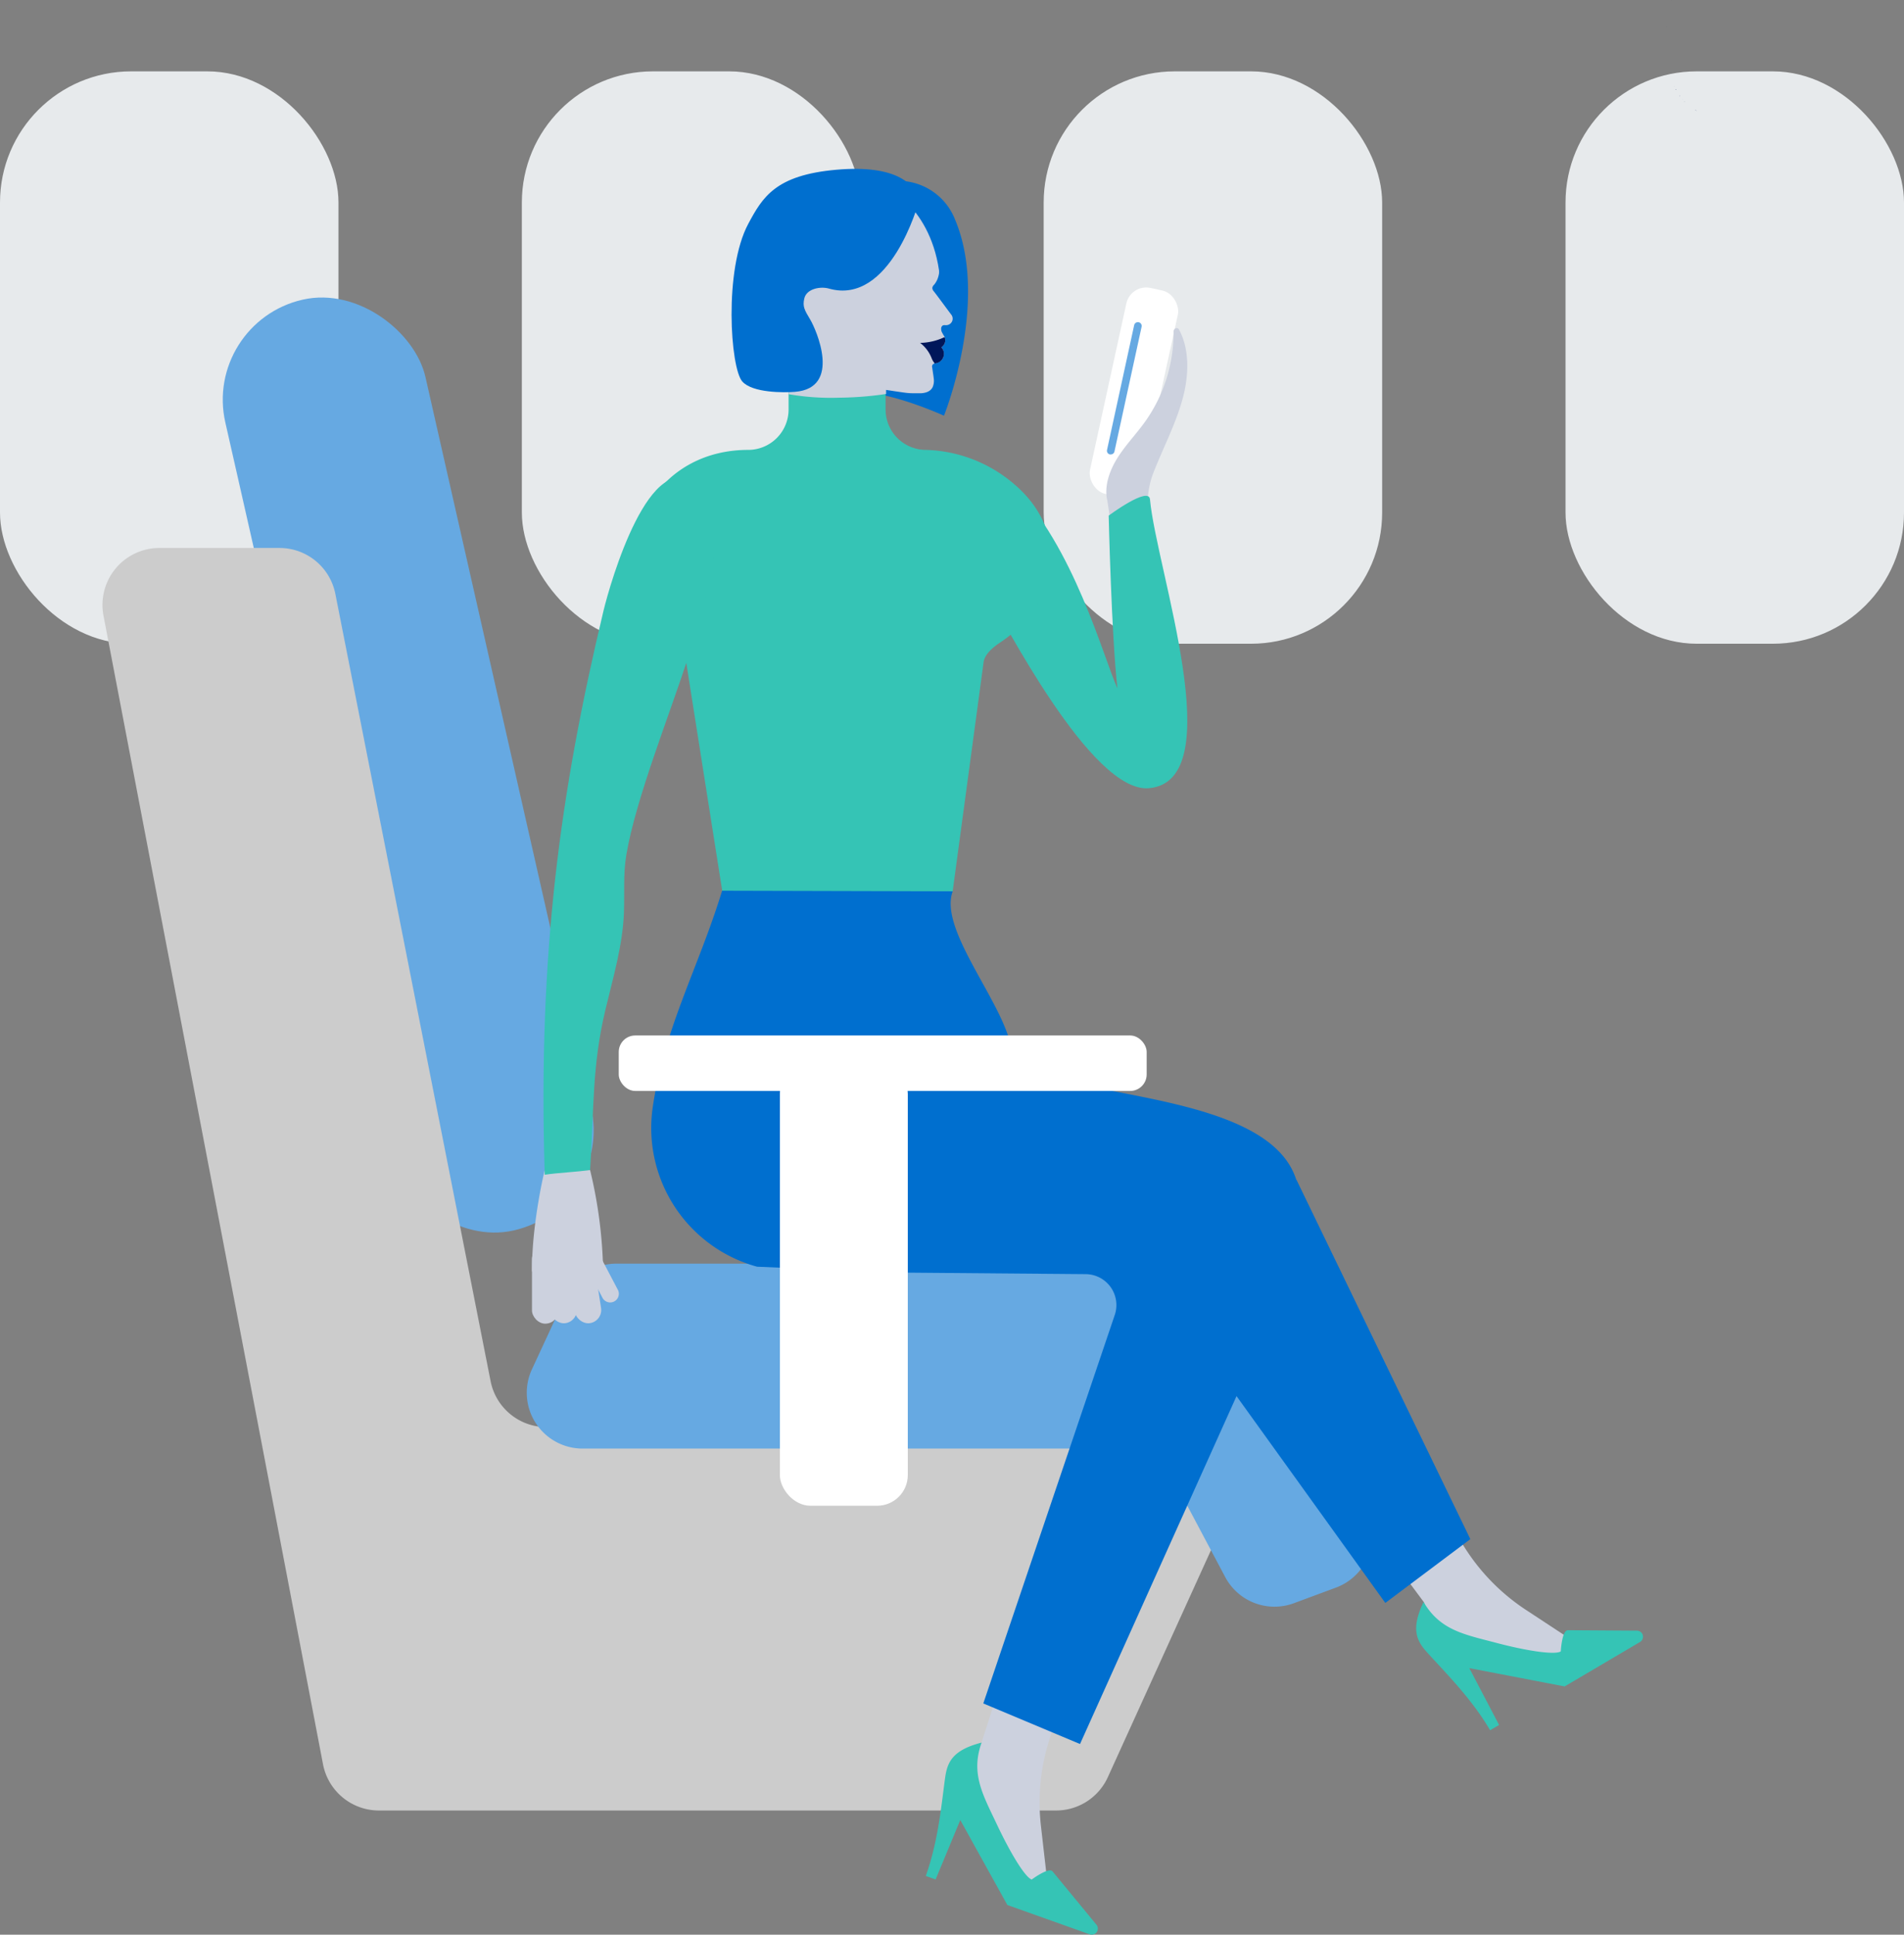
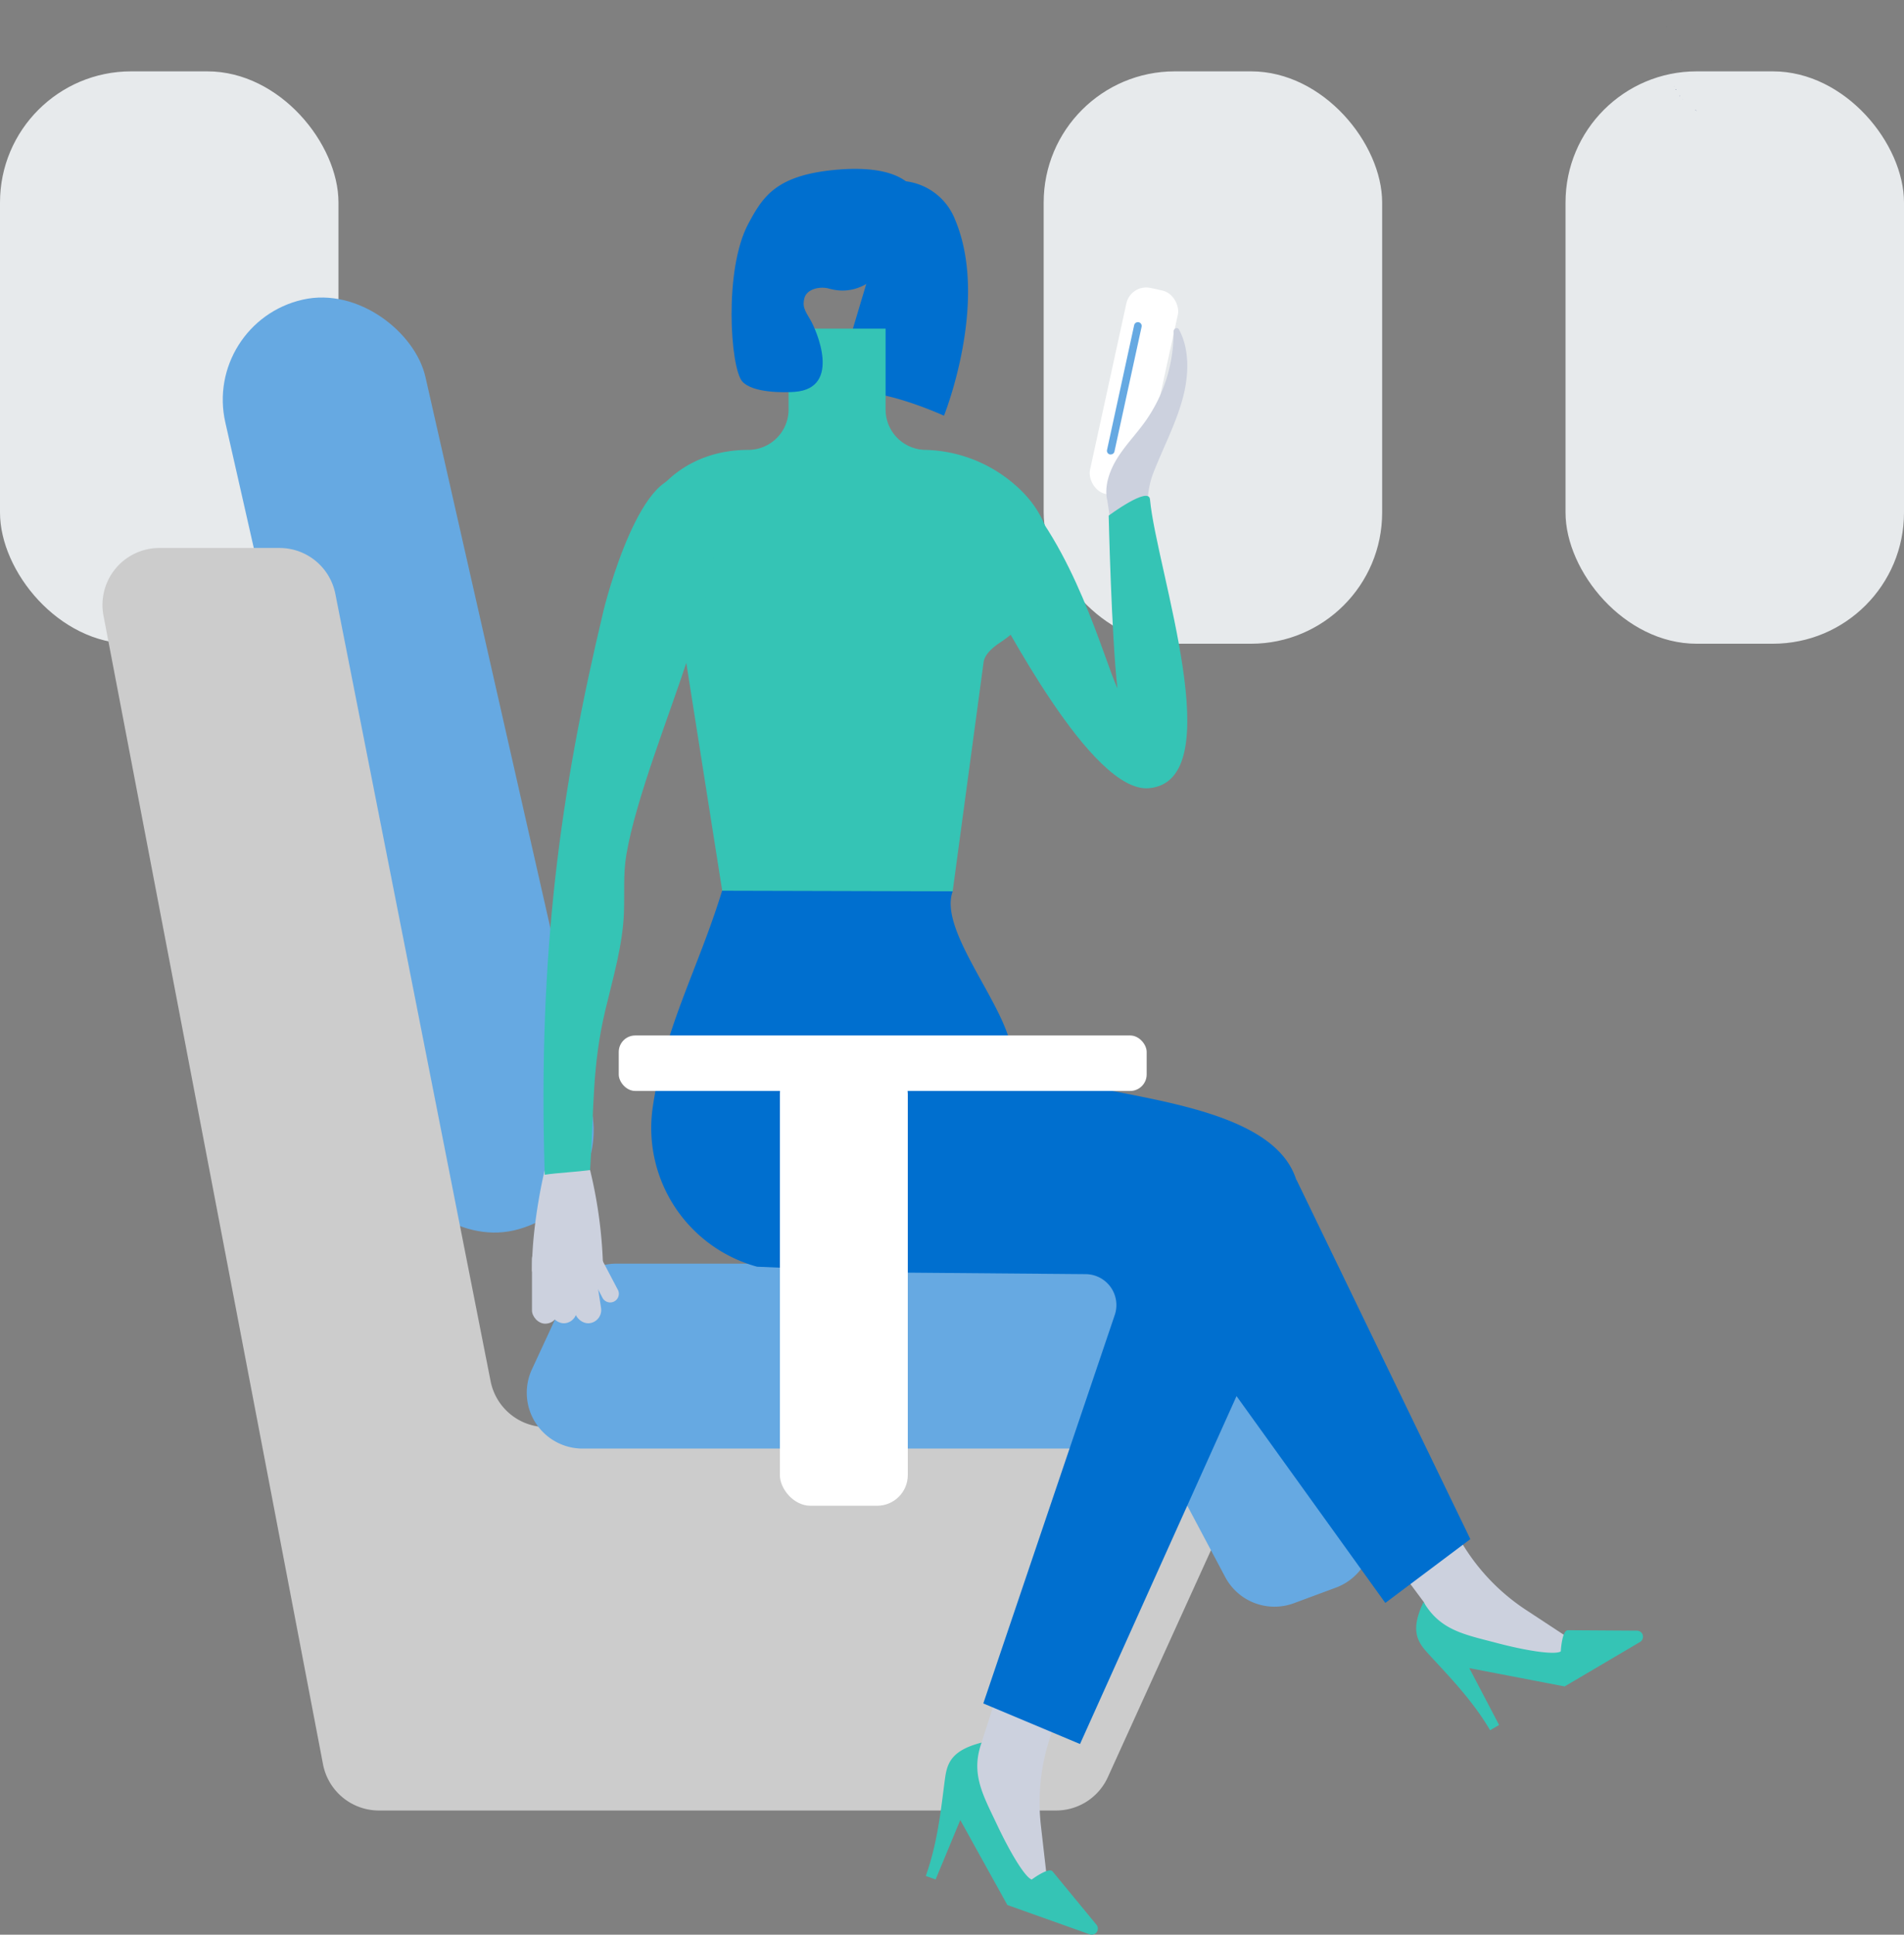
<svg xmlns="http://www.w3.org/2000/svg" id="aa6b729f-d391-40c9-baae-f209d030c236" data-name="Layer 1" viewBox="0 0 511.89 520">
  <rect x="0" y="0" width="511.89" height="520" fill="#808080" stroke="none" />
  <defs>
    <style>.be21554a-d446-4a5c-bcc6-2ab91bd95c53{fill:#e7eaec;}.a84e127f-bcee-4601-90b7-47339441367b{fill:#66a9e2;}.a3e57352-2b73-46c9-b043-6056fd75b44c{fill:#ccc;}.b41431ce-4aaf-47f7-a4d5-df09310e8372{fill:#006fcf;}.bbacce53-4f3b-4fe5-98dc-75445a4d5584{fill:#fff;}.e2815e32-0138-4d9a-be71-b1cb68764356{fill:#ccd1de;}.ec19ddbd-3baa-480d-a6a2-e15d4008c019{fill:#35c4b5;}.a624af59-61f7-4af0-b9d2-a54ea3d3bd1f{fill:#00175a;}.b1d58070-babc-4e0a-890b-42f182881a74{fill:#20346f;}</style>
  </defs>
-   <rect class="be21554a-d446-4a5c-bcc6-2ab91bd95c53" x="140.3" y="19.18" width="91" height="153.84" rx="35.25" />
  <rect class="be21554a-d446-4a5c-bcc6-2ab91bd95c53" y="19.18" width="91" height="153.84" rx="35.25" />
  <rect class="be21554a-d446-4a5c-bcc6-2ab91bd95c53" x="280.59" y="19.18" width="91" height="153.84" rx="35.25" />
  <rect class="be21554a-d446-4a5c-bcc6-2ab91bd95c53" x="420.89" y="19.18" width="91" height="153.84" rx="35.25" />
  <rect class="a84e127f-bcee-4601-90b7-47339441367b" x="83.92" y="76.61" width="55.47" height="257.91" rx="27.74" transform="matrix(0.97, -0.22, 0.22, 0.97, -43.78, 30.79)" />
  <path class="a3e57352-2b73-46c9-b043-6056fd75b44c" d="M43.32,146.82h32.3a15.31,15.31,0,0,1,15,12.34l41.74,211.61a15.3,15.3,0,0,0,15,12.34H317.3a15.31,15.31,0,0,1,13.93,21.65l-32.91,72.4a15.29,15.29,0,0,1-13.93,9H102.3a15.31,15.31,0,0,1-15-12.43L28.28,165A15.31,15.31,0,0,1,43.32,146.82Z" transform="translate(-0.46 0.46)" />
  <path class="a84e127f-bcee-4601-90b7-47339441367b" d="M152.61,347.86l-9.13,19.7a15,15,0,0,0,13.61,21.32H302.52a15,15,0,0,1,13.24,8l14.11,26.56a15,15,0,0,0,18.46,7l11.3-4.19A15,15,0,0,0,368,405.8l-27.2-58a15,15,0,0,0-13.59-8.63h-161A15,15,0,0,0,152.61,347.86Z" transform="translate(-0.46 0.46)" />
  <path class="b41431ce-4aaf-47f7-a4d5-df09310e8372" d="M225.33,102.68l16.31-54.53a16.35,16.35,0,0,1,15.61,10.47c9.28,22.05-3,52.65-3,52.65s-13-5.93-21.64-6.22Z" transform="translate(-0.46 0.46)" />
  <rect class="bbacce53-4f3b-4fe5-98dc-75445a4d5584" x="298.21" y="76.66" width="14.17" height="56.68" rx="5.46" transform="translate(580.72 273.15) rotate(-167.68)" />
  <path class="a84e127f-bcee-4601-90b7-47339441367b" d="M299.09,121.68a.83.83,0,0,1-.22,0,1,1,0,0,1-.78-1.22l7.29-33.53a1,1,0,0,1,2,.44l-7.3,33.53A1,1,0,0,1,299.09,121.68Z" transform="translate(-0.46 0.46)" />
  <path class="e2815e32-0138-4d9a-be71-b1cb68764356" d="M308.71,151.24c-.42-4.92.11-13.94.4-18.46a23.12,23.12,0,0,1,1.24-5.64c2.75-7.23,6.57-14.16,8.37-21.66,1.44-6,1.38-12.56-1.32-17.41-.39-.69-1.44-.24-1.43.6a41.2,41.2,0,0,1-7.65,24.2c-2.34,3.28-5.15,6.17-7.32,9.57s-3.68,7.58-2.9,11.35c.57,2.78,1.62,13.27,3.24,18.77a3.77,3.77,0,0,0,4.22,2.68h0A3.74,3.74,0,0,0,308.71,151.24Z" transform="translate(-0.46 0.46)" />
  <path class="ec19ddbd-3baa-480d-a6a2-e15d4008c019" d="M272.51,129.57c16.74,16.91,24.43,46.26,28.37,55-1.6-14-2.35-46.45-2.35-46.45s10.77-8,11.1-4.37c1.71,18.84,21.88,75.72-.3,77.64-15.44,1.34-39.08-45-44.76-54.76,0,0-10.07-14.21-4.59-22.55s7.66-8,12.53-4.49" transform="translate(-0.46 0.46)" />
  <path class="ec19ddbd-3baa-480d-a6a2-e15d4008c019" d="M249.41,120.46h0a10.86,10.86,0,0,1-10.86-10.86V87.87H212.47V109.6a10.86,10.86,0,0,1-10.86,10.86h0c-10.88,0-20.55,4.71-26.56,14.11-8.75,13.67-7.9,27.68,5.13,37.35,2.7,2,4.7,4.24,4.91,6.57l9.53,60.42s-2.11,10.93,30.87,10.93c26,0,31.1-10.77,31.1-10.77l8.32-61.64c.32-1.84,2-3.6,4.46-5.21,16.05-10.72,18.65-29.57,4.1-42.25A38,38,0,0,0,249.41,120.46Z" transform="translate(-0.46 0.46)" />
-   <path class="e2815e32-0138-4d9a-be71-b1cb68764356" d="M212.47,105.49s0-1.88,0-2.81A22.68,22.68,0,0,0,209,95.07a7.75,7.75,0,0,1-.46-.79c-2.05-4.12-4.94-8.22-6.1-12.71a38.49,38.49,0,0,1-1.23-13.13,20.53,20.53,0,0,1,3.71-10.12,18.28,18.28,0,0,1,7-6.34,24.68,24.68,0,0,1,6-2.21c.52-.11,1.2-.23,1.9-.34a35.74,35.74,0,0,1,4.62-.43,40.75,40.75,0,0,1,8.33.61q.83.15,1.65.36c6.26,1.62,11.57,4.63,14.85,9.92l.1.14a19.75,19.75,0,0,1,1.43,2.79c.85,2.44,4.08,9.45.74,13.31l0,0a1.29,1.29,0,0,0-.42.78,1.32,1.32,0,0,0,.36.89c.81,1,3.73,5,4.68,6.25A1.75,1.75,0,0,1,255,86.93a2.39,2.39,0,0,1-.53,0,1,1,0,0,0-.56.1,1,1,0,0,0-.42.87,2.6,2.6,0,0,0,.06.56,2.66,2.66,0,0,0,.23.53,10.85,10.85,0,0,0,.58,1,1.46,1.46,0,0,1,.2.56,2.33,2.33,0,0,1,0,.75,1.93,1.93,0,0,1-.81,1.39c-.07,0-.11.12-.18.2a2.75,2.75,0,0,1,.44,2.81,2.64,2.64,0,0,1-2,1.45,2.2,2.2,0,0,0-.47.14.82.82,0,0,0-.46,1c.13,1,.3,1.94.41,2.92a4.34,4.34,0,0,1-.28,2.36c-.48,1-1.5,1.54-3,1.66-.36,0-.76,0-1.18,0s-.88,0-1.34,0c-.92,0-1.88-.13-2.76-.26l-2-.29-2.24-.34v1.09a91.53,91.53,0,0,1-12.64,1A66.76,66.76,0,0,1,212.47,105.49Z" transform="translate(-0.46 0.46)" />
  <path class="e2815e32-0138-4d9a-be71-b1cb68764356" d="M158.77,331.37l7.85,14.93a2.33,2.33,0,0,1-1.13,3.09h0a2.34,2.34,0,0,1-3.1-1.13l-7.85-14.93a2.34,2.34,0,0,1,1.13-3.1h0A2.34,2.34,0,0,1,158.77,331.37Z" transform="translate(-0.46 0.46)" />
  <rect class="e2815e32-0138-4d9a-be71-b1cb68764356" x="143.48" y="334.45" width="7.14" height="20.87" rx="3.57" transform="translate(293.64 690.22) rotate(-180)" />
  <rect class="e2815e32-0138-4d9a-be71-b1cb68764356" x="154.1" y="336.8" width="7.14" height="18.47" rx="3.57" transform="translate(-51.89 28.88) rotate(-8.86)" />
  <rect class="e2815e32-0138-4d9a-be71-b1cb68764356" x="147.55" y="336.8" width="7.14" height="18.47" rx="3.57" transform="translate(-51.97 27.87) rotate(-8.86)" />
  <path class="e2815e32-0138-4d9a-be71-b1cb68764356" d="M143.48,341c0-13,3.4-26.86,3.4-26.86l12.23-.09a124.13,124.13,0,0,1,3.5,27C162.61,344.38,143.48,344.38,143.48,341Z" transform="translate(-0.46 0.46)" />
  <path class="ec19ddbd-3baa-480d-a6a2-e15d4008c019" d="M162.69,163.78c-11.61,48.64-17.64,92-15.78,151.5,3.65-.54,8.55-.74,12.2-1.27,1.09-16.71.48-27.78,4.1-43,2.06-8.65,4.67-17.38,5-26.26.18-5.14-.22-10.32.63-15.4,2.56-15.28,11.94-38.43,16.63-53.23C189.14,164.44,198.13,139,188,130,175.31,118.73,164.56,156,162.69,163.78Z" transform="translate(-0.46 0.46)" />
-   <path class="a624af59-61f7-4af0-b9d2-a54ea3d3bd1f" d="M247.84,91.7A9.52,9.52,0,0,1,251,96a4.85,4.85,0,0,0,.79,1.24,1.29,1.29,0,0,1,.21-.06,2.56,2.56,0,0,0,1.57-4.26c.07-.08.11-.17.18-.2a2.2,2.2,0,0,0,.67-2.58A16.07,16.07,0,0,1,247.84,91.7Z" transform="translate(-0.46 0.46)" />
  <path class="b41431ce-4aaf-47f7-a4d5-df09310e8372" d="M247.4,54s-7.57,27.79-24.1,23.1c-2.23-.64-6,0-6.61,2.68-.47,2.11,0,3,1.6,5.66s8.57,18.42-4.14,19.42c-2.8.22-11.36.34-14.13-2.79-3.21-3.63-5-30,1.6-42.35,3.84-7.17,7.31-13.12,23.71-14.56S247,49.21,247.4,54Z" transform="translate(-0.46 0.46)" />
  <path class="b41431ce-4aaf-47f7-a4d5-df09310e8372" d="M239.37,50.16s13.54,6.74,14,27.53c0,0,5.93-9.22.66-18.84S243.32,51.21,239.37,50.16Z" transform="translate(-0.46 0.46)" />
  <path class="e2815e32-0138-4d9a-be71-b1cb68764356" d="M331.24,311a228.93,228.93,0,0,1,27.6,43l30.66,52.16a55.64,55.64,0,0,0,21.18,26.06l21.09,13.87-43-3.24-5.54-12.74L305.85,326l21.82-14Z" transform="translate(-0.46 0.46)" />
  <path class="ec19ddbd-3baa-480d-a6a2-e15d4008c019" d="M403.49,463.17l-2.41,1.42c-5.09-8.64-12-15.45-16.9-20.87-2.89-3.18-4.47-6.32-1-13.6,4.53,7.67,11,8.72,19.64,11,7.56,2,15.5,3.32,17.25,2.29,0,0,.3-5.61,1.86-5.71l18.49.12a1.64,1.64,0,0,1,.95,3.05l-20.25,11.94-25.64-4.92Z" transform="translate(-0.46 0.46)" />
  <path class="e2815e32-0138-4d9a-be71-b1cb68764356" d="M283.19,515.45l-2.87-25.09a55.64,55.64,0,0,1,6.43-33l31.95-56.76c6.77-15,10.28-31.25,13.43-47.39l1.49.53-29.26-10.42-40,124.56-6.23,12.41Z" transform="translate(-0.46 0.46)" />
  <path class="b41431ce-4aaf-47f7-a4d5-df09310e8372" d="M349,316.6l46.76,96.62-22.86,17.15-40-55.59-42.08,93.51-26-10.91,35.37-104.49A8.31,8.31,0,0,0,292.34,342l-50.91-.43L204,340a38.66,38.66,0,0,1-28.1-42.52c3.06-21.55,12.33-37.7,18.7-58.54l62,.16c-3.9,10.41,14,30.23,15.82,42.57,2.07,14.11,68.24,8.46,76.55,35" transform="translate(-0.46 0.46)" />
  <path class="ec19ddbd-3baa-480d-a6a2-e15d4008c019" d="M252,504.69l-2.64-.94c3.37-9.45,4.19-19.1,5.19-26.36.59-4.25,2-7.48,9.81-9.48-3,8.4.37,14.06,4.17,22.11,3.33,7.06,7.39,14,9.3,14.7,0,0,4.49-3.36,5.58-2.23l11.75,14.27a1.64,1.64,0,0,1-1.73,2.68l-22.14-7.88-12.66-22.84Z" transform="translate(-0.46 0.46)" />
  <rect class="bbacce53-4f3b-4fe5-98dc-75445a4d5584" x="209.67" y="285.77" width="34.39" height="118.94" rx="8.25" />
  <rect class="bbacce53-4f3b-4fe5-98dc-75445a4d5584" x="166.35" y="278.31" width="141.93" height="14.91" rx="4.43" />
-   <path class="b1d58070-babc-4e0a-890b-42f182881a74" d="M453.4,26.83s-.06,0-.07,0,0,.1.06.11,0-.05,0-.08" transform="translate(-0.46 0.46)" />
  <path class="b1d58070-babc-4e0a-890b-42f182881a74" d="M452.79,26.07s.06.23.13.34Z" transform="translate(-0.46 0.46)" />
  <path class="b1d58070-babc-4e0a-890b-42f182881a74" d="M452.11,25.44c-.08-.05-.08,0,0,.08s0-.05,0-.08" transform="translate(-0.46 0.46)" />
  <path class="b1d58070-babc-4e0a-890b-42f182881a74" d="M452.17,25.32a.22.22,0,0,0-.12-.1s.07.17.12.1" transform="translate(-0.46 0.46)" />
  <path class="b1d58070-babc-4e0a-890b-42f182881a74" d="M451.05,23.69s0-.15-.09-.16,0,.23.09.16" transform="translate(-0.46 0.46)" />
  <path class="b1d58070-babc-4e0a-890b-42f182881a74" d="M450.71,22.84a.08.08,0,0,1,0-.07c-.05,0-.06,0,0,.08Z" transform="translate(-0.46 0.46)" />
  <polygon class="b1d58070-babc-4e0a-890b-42f182881a74" points="448.03 7.14 447.99 7.23 448.05 7.22 448.03 7.14" />
  <path class="b1d58070-babc-4e0a-890b-42f182881a74" d="M449.85-.36c.06-.09,0-.08,0-.1s.07,0,0,.1" transform="translate(-0.46 0.46)" />
  <path class="b1d58070-babc-4e0a-890b-42f182881a74" d="M456.55,29.28c.14.14-.13,0,.08.11a.1.1,0,0,0-.08-.11" transform="translate(-0.46 0.46)" />
  <path class="b1d58070-babc-4e0a-890b-42f182881a74" d="M456.38,29.13c-.07,0-.19-.05-.16.08,0,0,.14,0,.16-.08" transform="translate(-0.46 0.46)" />
</svg>